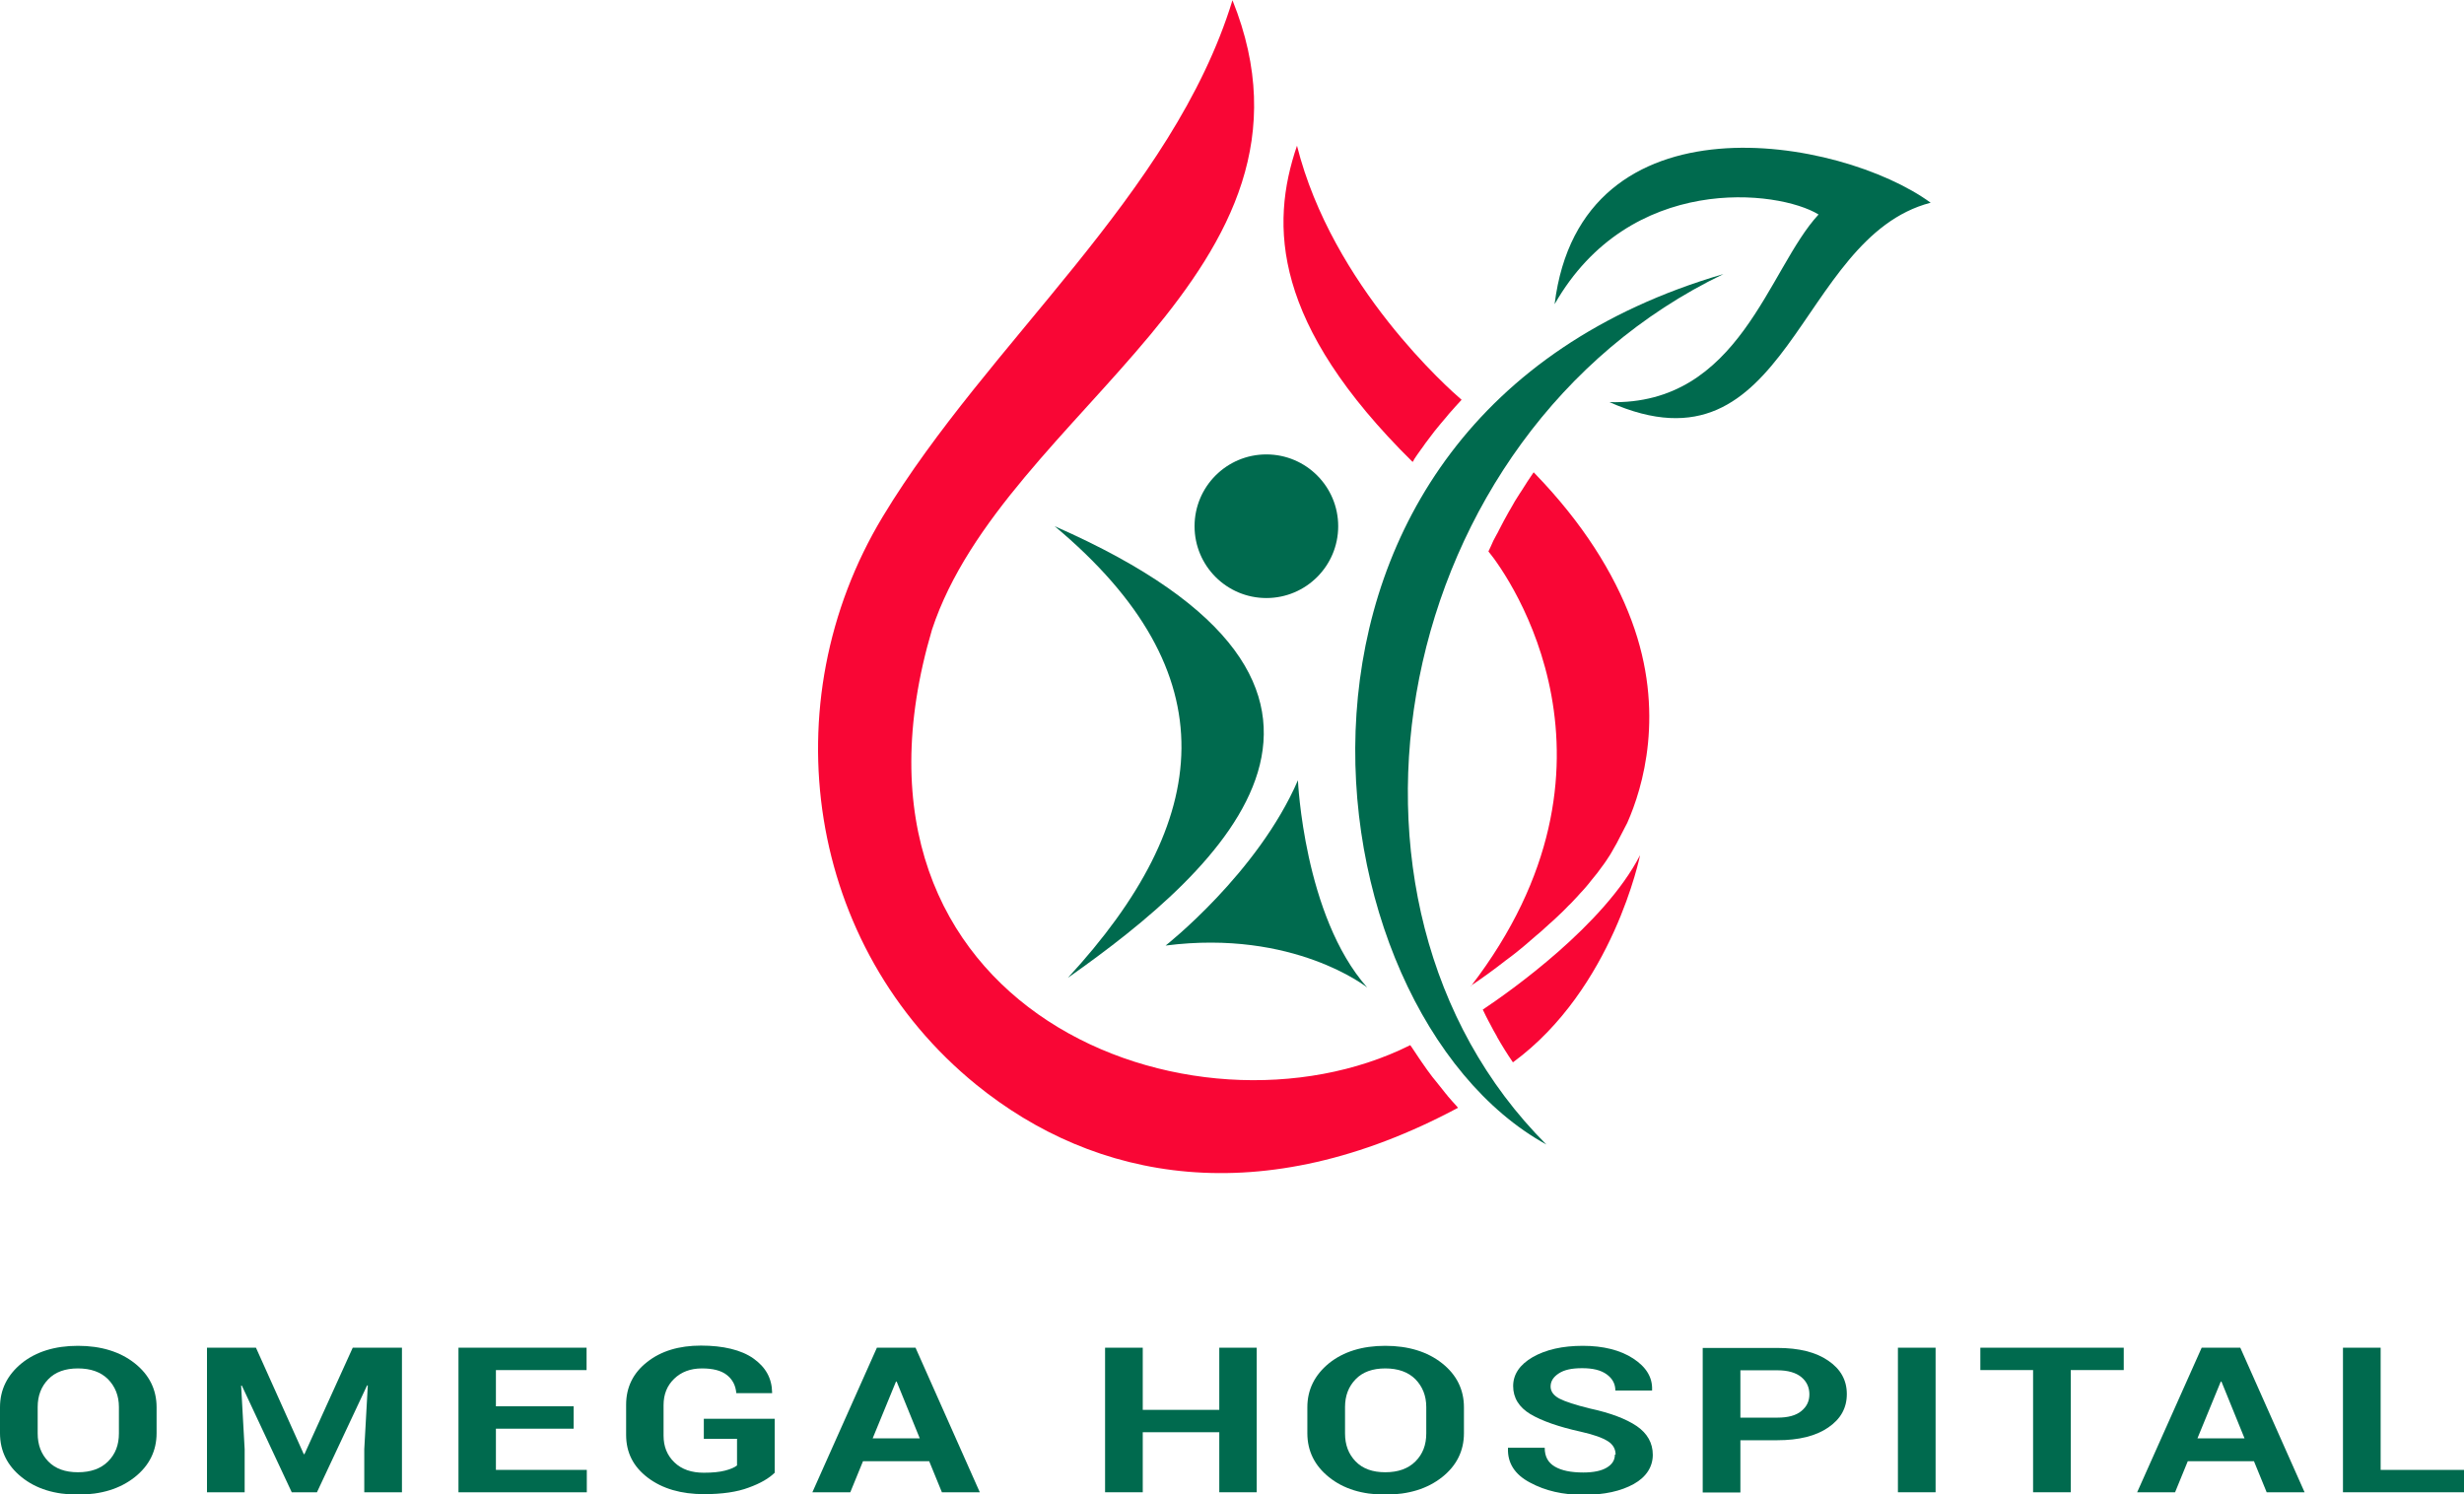
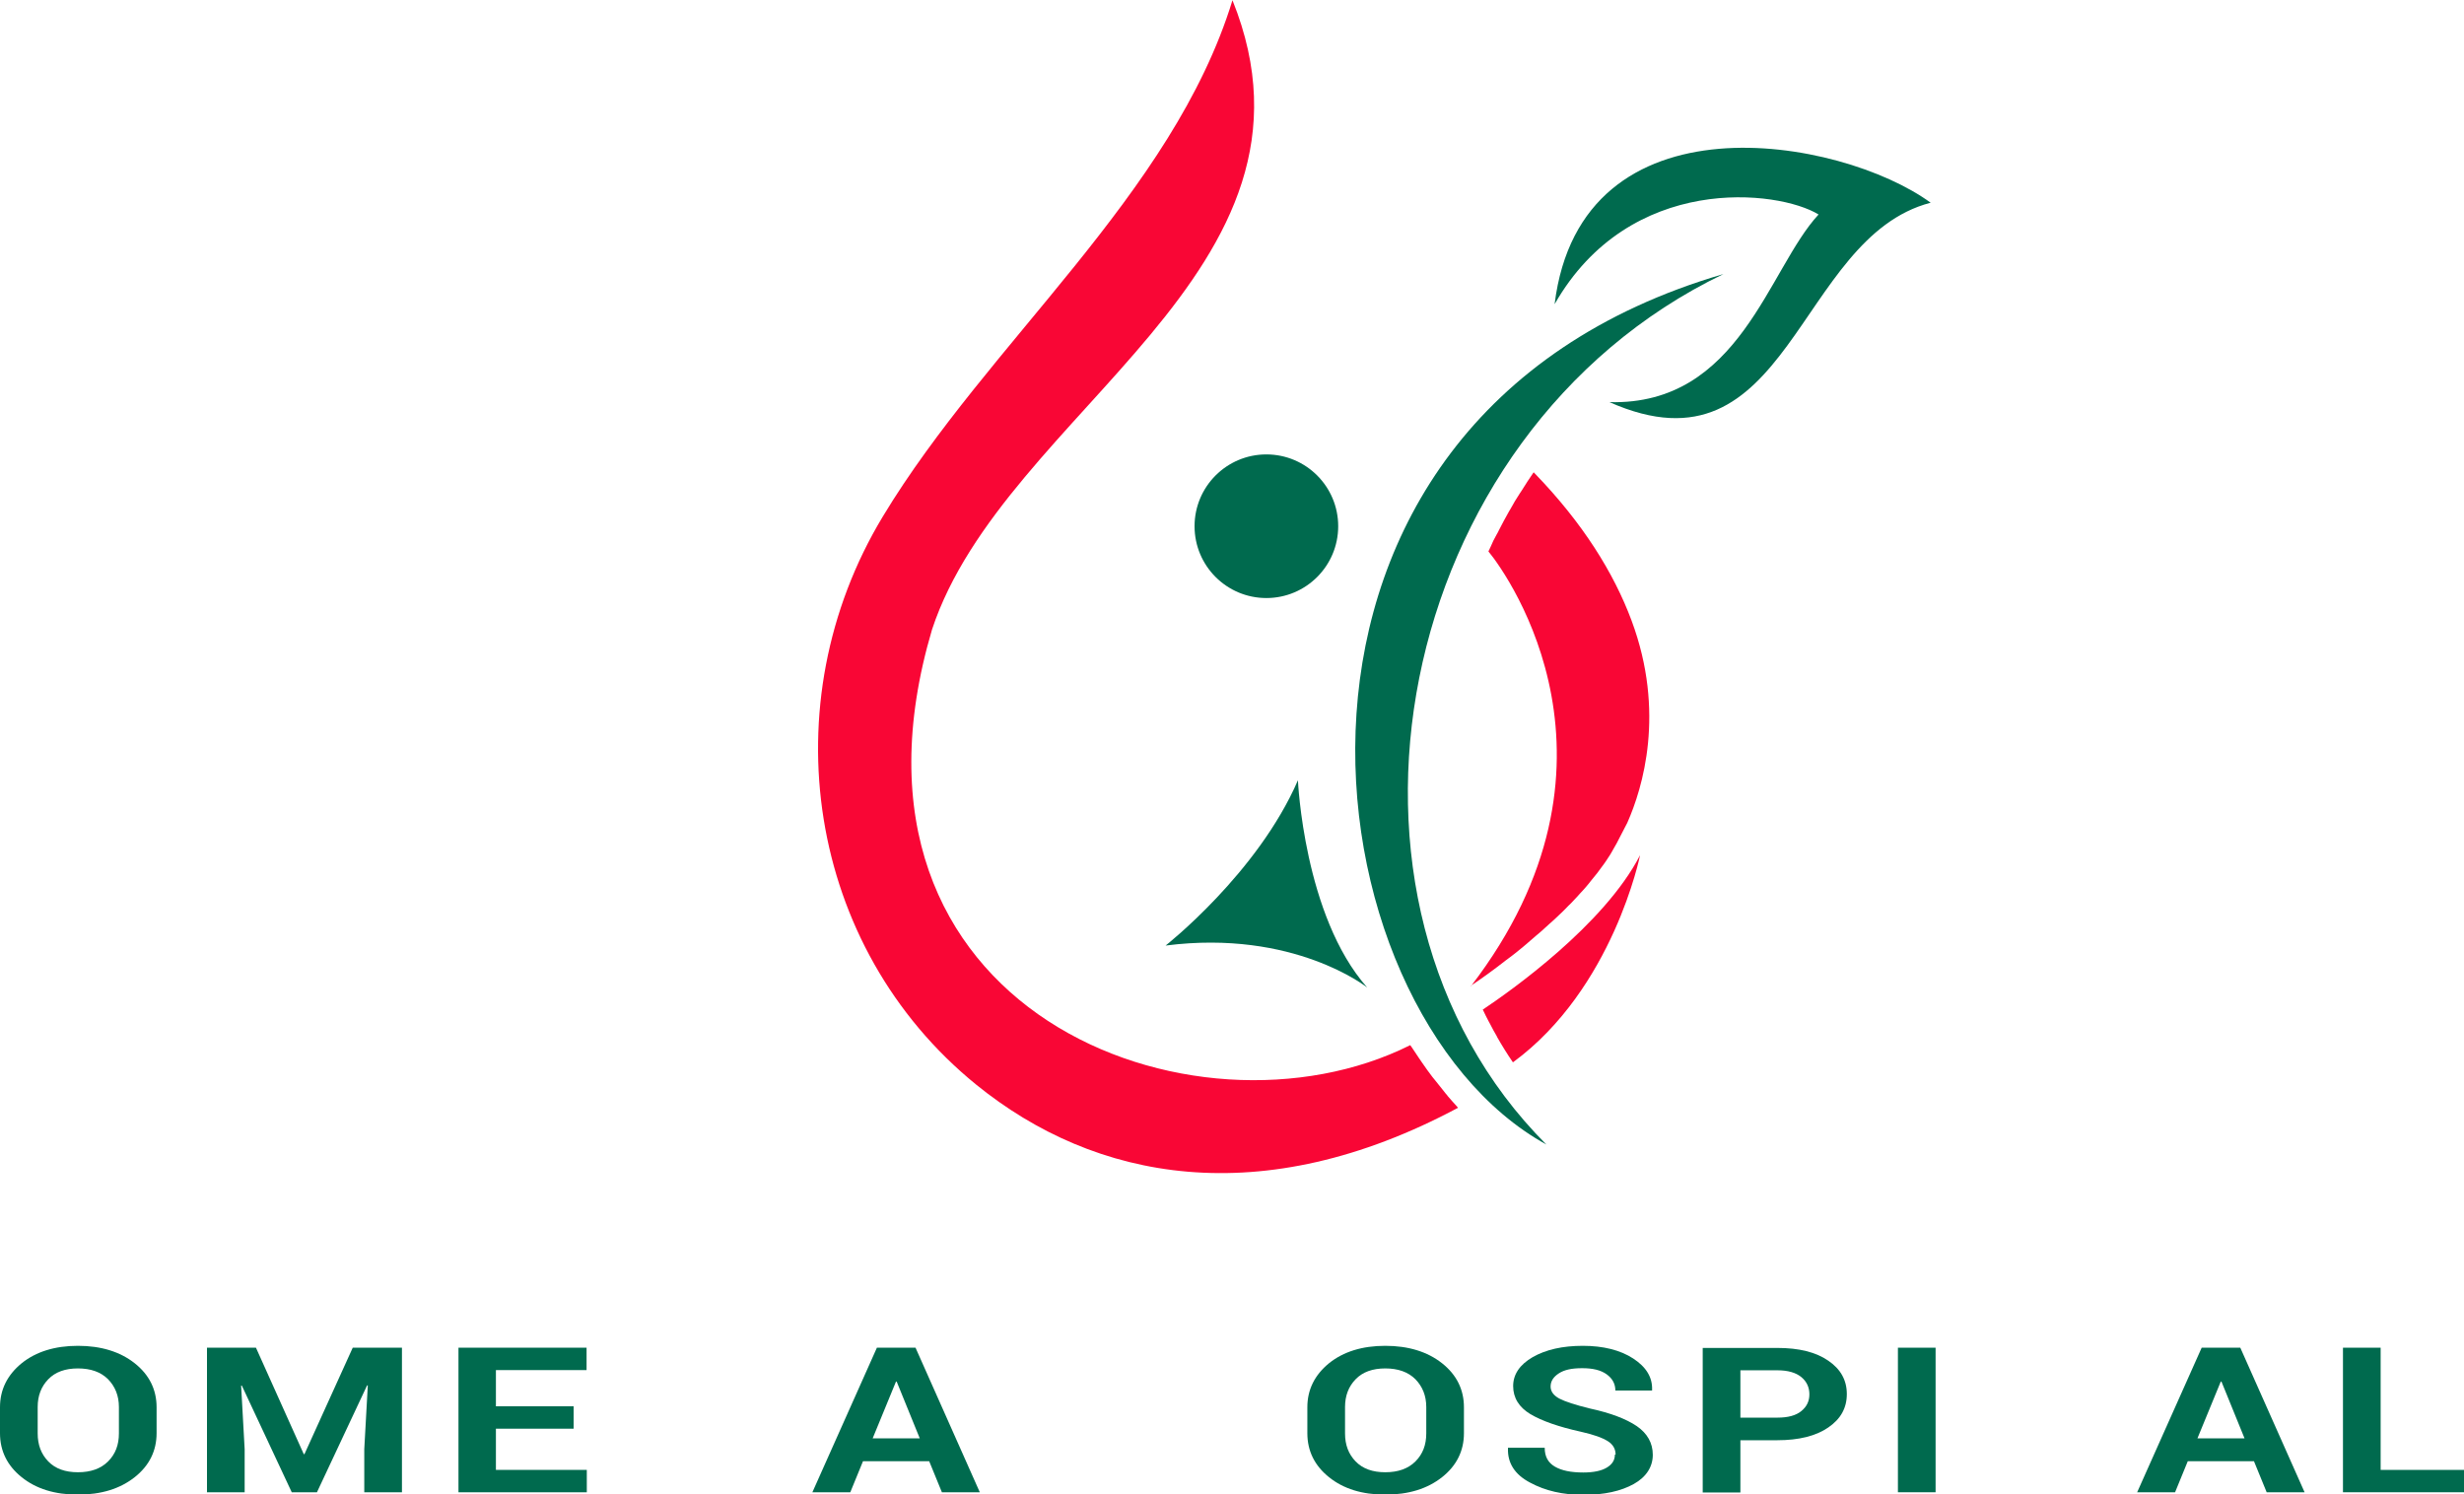
<svg xmlns="http://www.w3.org/2000/svg" id="Layer_2" data-name="Layer 2" viewBox="0 0 104.64 63.47">
  <defs>
    <style>
      .cls-1 {
        fill: #f90635;
      }

      .cls-1, .cls-2 {
        stroke-width: 0px;
      }

      .cls-2 {
        fill: #006a4e;
      }
    </style>
  </defs>
  <g id="Layer_1-2" data-name="Layer 1">
    <g>
      <g>
-         <path class="cls-2" d="m44.79,22.35c7.47,6.25,6.7,12.52.56,19.18,6.57-4.62,15.13-12.29-.56-19.18Z" />
        <path class="cls-2" d="m49.5,40.16s3.91-3.07,5.62-7.02c0,0,.25,5.76,2.94,8.8,0,0-3.11-2.48-8.56-1.78Z" />
        <circle class="cls-2" cx="53.78" cy="22.35" r="3.05" />
-         <path class="cls-1" d="m60.04,19.53c.09-.14.19-.28.29-.42.07-.09.13-.18.2-.28.09-.12.18-.24.28-.37.07-.09.14-.19.22-.28.12-.15.24-.29.36-.43.05-.06.1-.12.14-.17.18-.2.35-.4.54-.6-.5-.43-5.49-4.82-6.99-10.79-1.16,3.39-1.03,7.57,4.91,13.43.02-.03.04-.06.06-.09Z" />
        <path class="cls-1" d="m61.46,46.52c-.05-.06-.1-.11-.14-.17-.12-.15-.24-.3-.36-.45-.04-.05-.09-.11-.13-.16-.15-.2-.3-.4-.44-.61-.05-.07-.1-.15-.15-.22-.09-.14-.19-.28-.28-.42-.02-.03-.05-.07-.07-.1-9.16,4.58-25.1-1.44-20.31-17.65,3.07-9.31,17.41-15.18,12.76-26.73-2.54,8.28-10.38,14.52-14.85,21.93-4.79,7.94-3.23,18.28,3.97,24.13,5.04,4.09,12.12,5.44,20.46.98-.02-.02-.04-.05-.06-.07-.13-.14-.26-.29-.39-.44Z" />
        <path class="cls-1" d="m62.97,42.88h0s.01.03.02.04c.07.15.15.31.23.46.02.04.04.07.06.11.09.18.19.36.29.53,0,0,0,0,0,.01.21.37.44.74.68,1.09,4.26-3.12,5.4-8.8,5.4-8.8-1.52,2.96-5.51,5.78-6.68,6.56Z" />
        <path class="cls-2" d="m73.19,11.64c-14.08,6.78-17.86,26.63-7.52,36.97-10.34-5.69-13.67-30.78,7.52-36.97Z" />
        <path class="cls-2" d="m66.02,12.92c1.12-9.06,12.15-7.1,15.97-4.31-5.73,1.49-5.96,11.87-13.64,8.47,5.54.14,6.73-5.65,8.88-7.97-1.71-1.05-8.02-1.78-11.21,3.81Z" />
        <path class="cls-1" d="m62.46,41.87c.49-.33.99-.69,1.5-1.09.09-.07.18-.14.28-.21.03-.02.06-.05.09-.07.17-.13.33-.27.5-.41.05-.05.11-.09.16-.14.07-.06.15-.13.22-.19.06-.05.13-.11.19-.16.07-.06.14-.12.2-.18.07-.06.14-.13.21-.19.06-.05.12-.11.18-.16.12-.11.24-.23.36-.34.04-.04.08-.08.13-.13.08-.08.16-.17.25-.25.05-.05.09-.1.14-.15.08-.08.15-.16.22-.24.04-.05.09-.09.13-.14.09-.1.17-.19.25-.29.02-.03.05-.06.07-.09.1-.12.2-.25.3-.37.03-.04.05-.07.08-.11.07-.09.13-.18.2-.27.03-.04.06-.09.09-.13.06-.09.12-.18.17-.26.02-.04.05-.08.07-.12.07-.12.14-.25.21-.37l.45-.87c.65-1.47,1.63-4.68.18-8.58-.76-2.04-2.08-4.15-4.1-6.24l-.06-.06c-.18.26-.35.52-.51.78-.03.04-.05.08-.08.12-.14.21-.27.43-.39.65-.02.03-.04.06-.06.1-.15.26-.29.53-.43.8-.03.06-.06.13-.1.19-.1.17-.18.34-.26.53-.03.06-.06.13-.09.19.91,1.1,6.47,9.07-.74,18.46Z" />
      </g>
      <g>
        <path class="cls-2" d="m6.65,60.87c0,.75-.31,1.38-.93,1.87-.62.49-1.42.74-2.41.74s-1.78-.25-2.39-.74-.92-1.11-.92-1.87v-1.1c0-.75.31-1.37.92-1.87.61-.49,1.41-.74,2.39-.74s1.79.25,2.41.74.93,1.12.93,1.87v1.1Zm-1.6-1.11c0-.48-.16-.87-.46-1.18-.31-.31-.74-.46-1.28-.46s-.96.15-1.26.46c-.3.31-.45.7-.45,1.18v1.12c0,.49.15.88.45,1.19.3.31.72.46,1.26.46s.97-.15,1.28-.46c.31-.31.46-.7.46-1.19v-1.12Z" />
        <path class="cls-2" d="m10.87,57.24l2.03,4.52h.03l2.05-4.52h2.09v6.14h-1.6v-1.83l.15-2.71h-.03s-2.13,4.54-2.13,4.54h-1.07l-2.12-4.53h-.03s.15,2.7.15,2.7v1.83h-1.6v-6.14h2.08Z" />
        <path class="cls-2" d="m24.36,60.68h-3.3v1.75h3.86v.95h-5.45v-6.14h5.44v.95h-3.85v1.54h3.3v.95Z" />
-         <path class="cls-2" d="m32.91,62.54c-.24.24-.61.46-1.11.64-.5.19-1.14.28-1.9.28-.97,0-1.77-.23-2.39-.7-.62-.47-.92-1.07-.92-1.82v-1.28c0-.74.3-1.35.89-1.81.59-.47,1.36-.7,2.29-.7s1.71.18,2.23.55.78.84.79,1.44v.03h-1.52c-.03-.33-.16-.58-.4-.77-.24-.19-.59-.28-1.06-.28-.49,0-.88.15-1.18.44s-.45.66-.45,1.12v1.29c0,.47.15.84.46,1.14s.73.44,1.25.44c.37,0,.67-.03.9-.09.23-.06.4-.13.51-.22v-1.13h-1.41v-.85h3.01v2.31Z" />
        <path class="cls-2" d="m39.45,62.06h-2.8l-.54,1.32h-1.61l2.74-6.14h1.64l2.73,6.14h-1.61l-.54-1.32Zm-2.4-.97h2.01l-.98-2.41h-.03l-.99,2.41Z" />
-         <path class="cls-2" d="m53.37,63.38h-1.59v-2.55h-3.25v2.55h-1.6v-6.14h1.6v2.64h3.25v-2.64h1.59v6.14Z" />
        <path class="cls-2" d="m62.17,60.87c0,.75-.31,1.38-.93,1.87-.62.49-1.42.74-2.41.74s-1.78-.25-2.39-.74-.92-1.11-.92-1.87v-1.1c0-.75.31-1.37.92-1.87.61-.49,1.41-.74,2.39-.74s1.79.25,2.41.74.93,1.12.93,1.87v1.1Zm-1.6-1.11c0-.48-.16-.87-.46-1.18-.31-.31-.74-.46-1.28-.46s-.96.15-1.26.46c-.3.31-.45.7-.45,1.18v1.12c0,.49.15.88.45,1.19.3.31.72.46,1.26.46s.97-.15,1.28-.46c.31-.31.46-.7.46-1.19v-1.12Z" />
        <path class="cls-2" d="m68.61,61.78c0-.24-.11-.43-.33-.57-.22-.14-.6-.28-1.14-.4-.95-.21-1.66-.46-2.15-.75-.48-.29-.73-.69-.73-1.19s.28-.91.83-1.23c.56-.32,1.27-.48,2.13-.48s1.59.18,2.14.54c.55.36.82.8.8,1.33v.03h-1.56c0-.28-.12-.51-.37-.69s-.59-.26-1.04-.26-.76.07-.99.22-.35.33-.35.56c0,.21.13.38.37.51.25.13.68.27,1.29.42.88.19,1.54.44,2,.75.45.31.68.72.68,1.22s-.27.94-.81,1.24c-.54.3-1.25.46-2.13.46s-1.62-.17-2.27-.52c-.65-.34-.96-.83-.94-1.45v-.03h1.56c0,.37.14.63.43.8.29.17.69.25,1.21.25.43,0,.77-.07,1-.21.23-.14.34-.32.34-.55Z" />
        <path class="cls-2" d="m73.91,61.16v2.23h-1.6v-6.14h3.17c.92,0,1.64.18,2.16.54.53.36.79.83.79,1.42s-.26,1.06-.79,1.42c-.52.36-1.25.54-2.16.54h-1.58Zm0-.95h1.58c.44,0,.78-.09,1.01-.28.23-.19.34-.42.34-.71s-.11-.54-.34-.73c-.23-.19-.57-.29-1.01-.29h-1.58v2.01Z" />
        <path class="cls-2" d="m82.2,63.38h-1.6v-6.14h1.6v6.14Z" />
-         <path class="cls-2" d="m90.19,58.19h-2.25v5.19h-1.6v-5.19h-2.24v-.95h6.09v.95Z" />
        <path class="cls-2" d="m95.71,62.06h-2.8l-.54,1.32h-1.61l2.74-6.14h1.64l2.73,6.14h-1.61l-.54-1.32Zm-2.4-.97h2.01l-.98-2.41h-.03l-.99,2.41Z" />
        <path class="cls-2" d="m101.1,62.43h3.54v.95h-5.14v-6.14h1.6v5.19Z" />
      </g>
    </g>
  </g>
</svg>